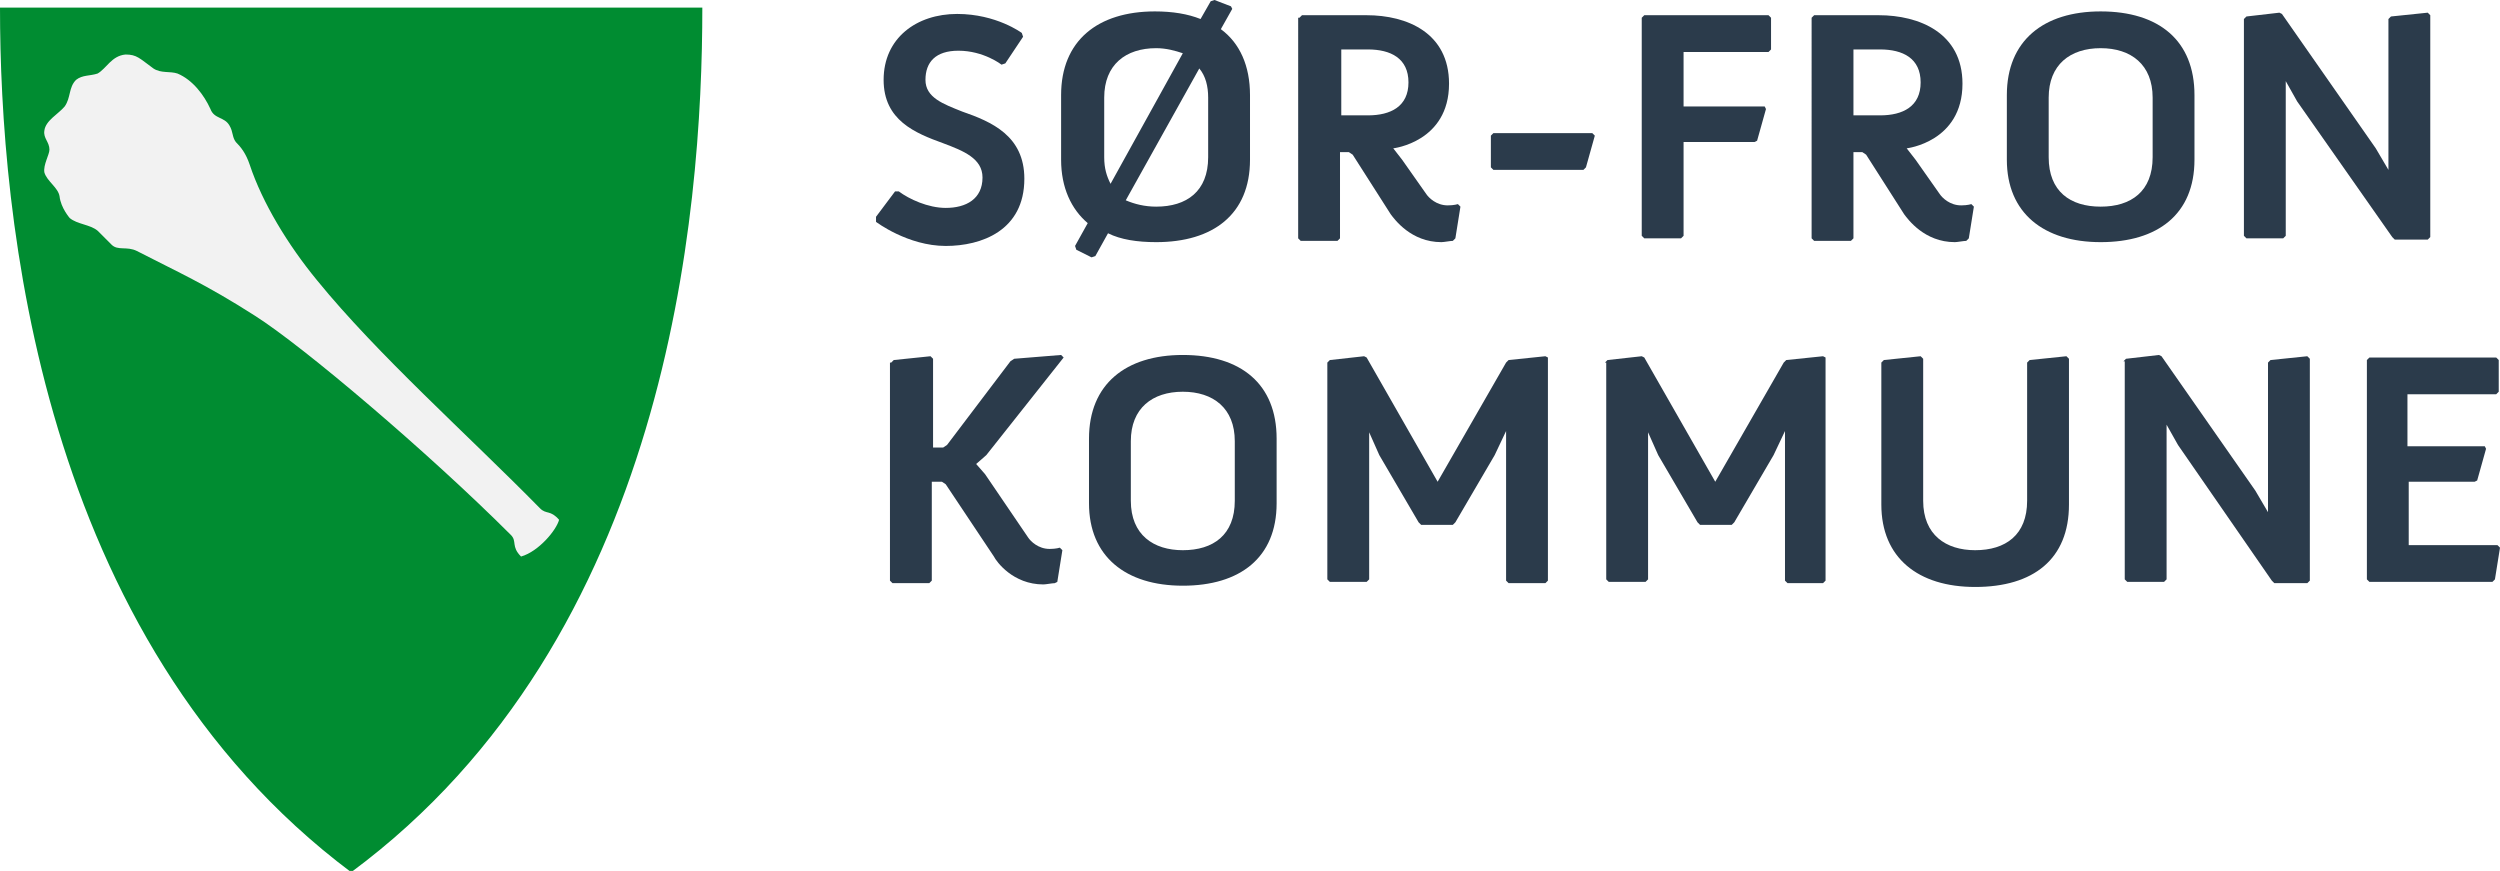
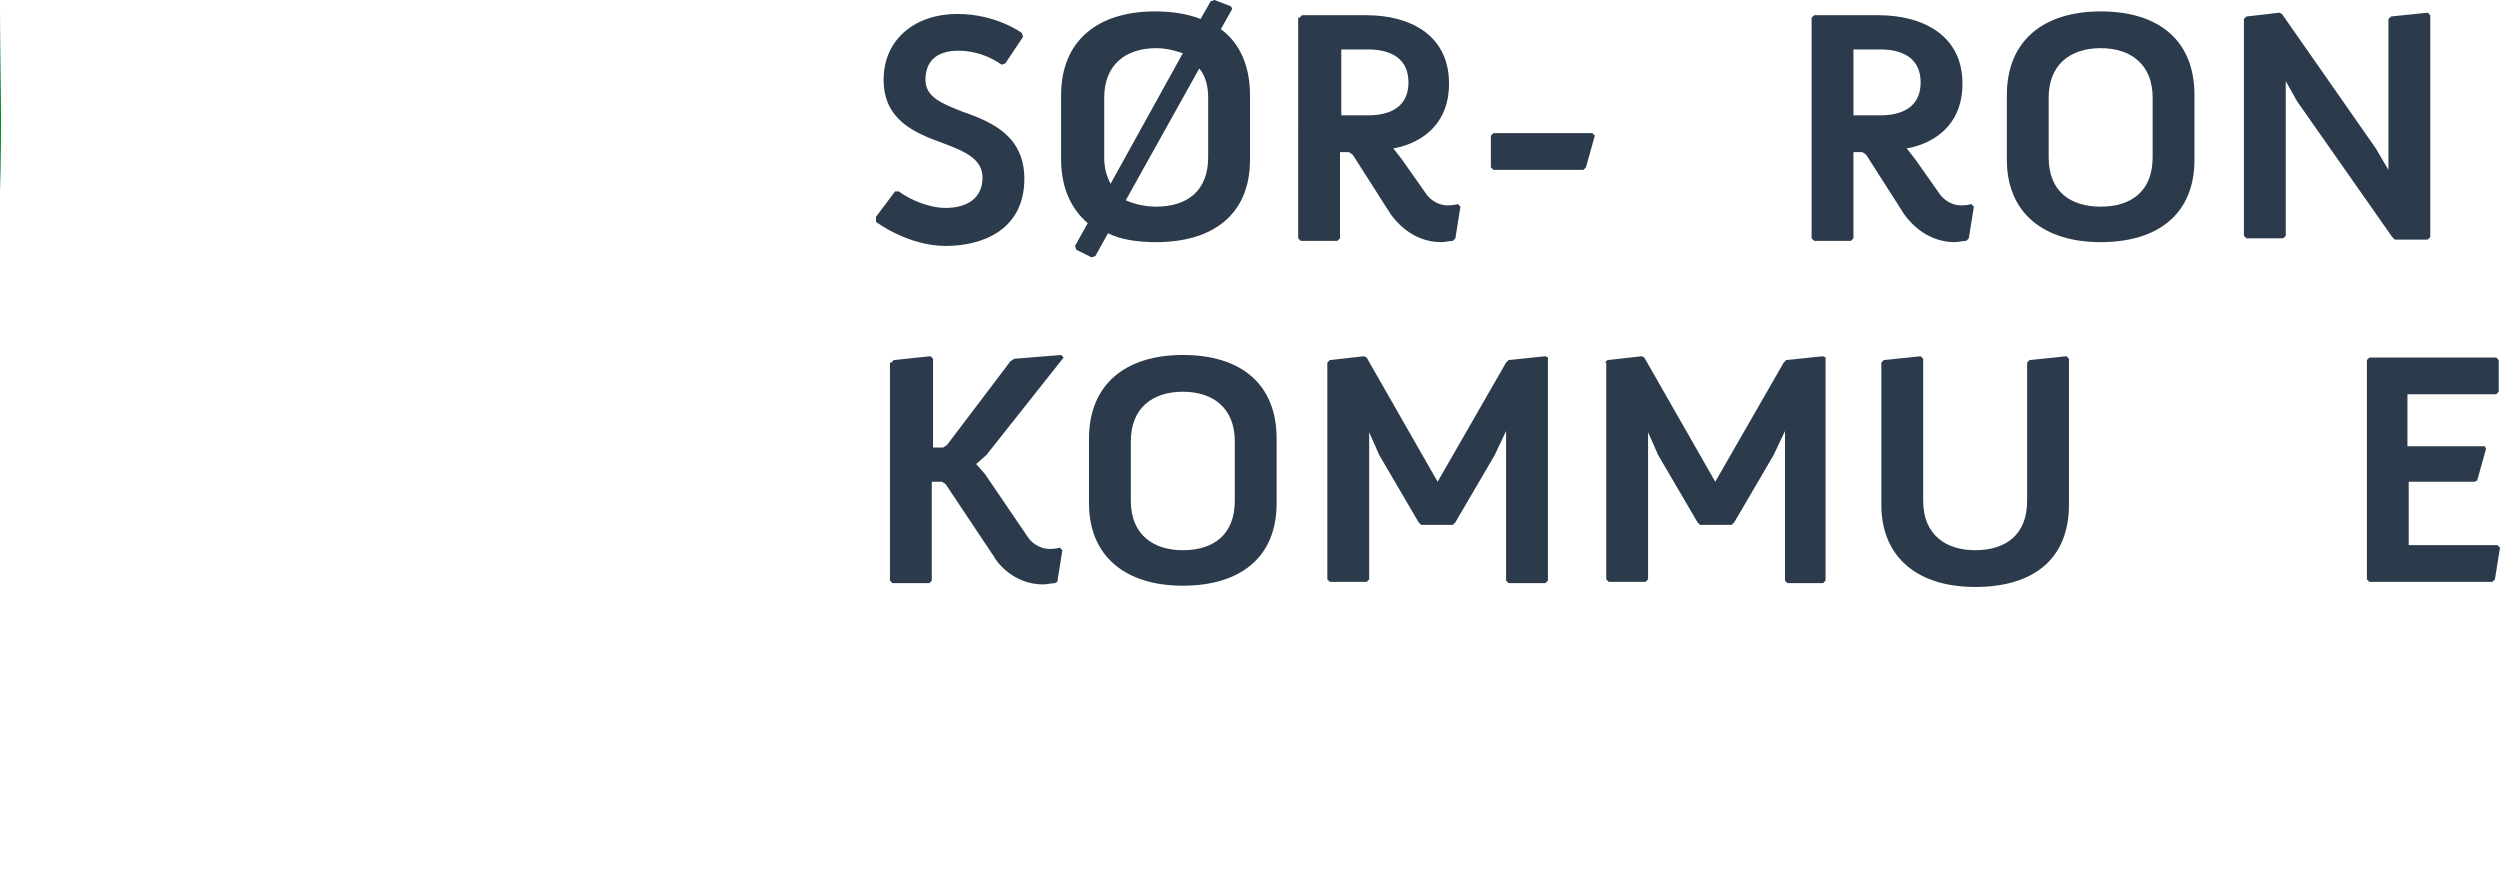
<svg xmlns="http://www.w3.org/2000/svg" version="1.1" id="Layer_1" x="0px" y="0px" viewBox="0 0 197.2 68.7" enable-background="new 0 0 197.2 68.7" xml:space="preserve">
  <g>
-     <path id="path4240-0_27_" fill="#008C31" d="M0,0.6c18.5,0,36.9,0,55.4,0c0,16.3-2.7,49.7-27.7,68.2C3,50.3,0,16.9,0,0.6z" />
-     <path id="path3829_27_" fill="#F2F2F2" d="M7.7,5.8C7.1,6,6.5,5.9,6,6.3C5.4,6.9,5.6,7.7,5.1,8.4C4.6,9,3.6,9.5,3.5,10.3   c-0.1,0.6,0.4,0.9,0.4,1.5c0,0.4-0.5,1.2-0.4,1.8c0.2,0.7,1.1,1.2,1.2,1.9c0.1,0.9,0.8,1.7,0.8,1.7c0.6,0.5,1.6,0.5,2.2,1   c0,0,0.6,0.6,1.1,1.1c0.5,0.5,1.2,0.1,2,0.5c3.1,1.6,5.4,2.6,9.3,5.1c3.8,2.4,13.7,10.8,20.2,17.3c0.5,0.5,0,0.9,0.8,1.7   c1.4-0.4,2.8-2.1,3-2.9c-0.7-0.8-1-0.4-1.5-0.9C36.9,34.3,29.8,28,25,22.1c-2.3-2.8-4.3-6.1-5.3-9.1c-0.3-0.9-0.7-1.4-1.1-1.8   c-0.3-0.4-0.2-0.8-0.5-1.3c-0.4-0.7-1.2-0.5-1.5-1.3c-0.5-1.1-1.4-2.3-2.6-2.8c-0.6-0.2-1.3,0-1.9-0.4c-1.1-0.8-1.3-1.1-2.2-1.1   C8.8,4.4,8.4,5.4,7.7,5.8z" />
+     <path id="path4240-0_27_" fill="#008C31" d="M0,0.6c0,16.3-2.7,49.7-27.7,68.2C3,50.3,0,16.9,0,0.6z" />
    <g>
      <g>
        <path fill="#2B3B4B" d="M69.1,17.1l1.5-2l0.3,0c0.8,0.6,2.3,1.3,3.7,1.3c1.6,0,2.9-0.7,2.9-2.4c0-1.5-1.5-2.1-3.1-2.7     c-2.2-0.8-4.7-1.8-4.7-5c0-3.3,2.6-5.2,5.8-5.2c3.1,0,5.1,1.5,5.1,1.5l0.1,0.3l-1.4,2.1l-0.3,0.1c0,0-1.4-1.1-3.4-1.1     c-1.8,0-2.6,0.9-2.6,2.3s1.4,1.9,2.9,2.5c2.3,0.8,4.9,1.9,4.9,5.3c0,4.1-3.4,5.3-6.2,5.3c-3,0-5.5-1.9-5.5-1.9L69.1,17.1z" />
        <path fill="#2B3B4B" d="M85.8,17.6c-1.3-1.1-2.1-2.8-2.1-5V7.5c0-4.3,2.9-6.6,7.4-6.6c1.4,0,2.6,0.2,3.6,0.6l0.8-1.4L95.8,0     l1.3,0.5l0.1,0.2l-0.9,1.6c1.5,1.1,2.3,2.9,2.3,5.2v5.1c0,4.3-2.9,6.5-7.4,6.5c-1.5,0-2.8-0.2-3.8-0.7l-1,1.8l-0.3,0.1l-1.2-0.6     l-0.1-0.3L85.8,17.6z M93.3,4.2C92.7,4,92,3.8,91.2,3.8c-2.4,0-4.1,1.3-4.1,3.9v4.7c0,0.9,0.2,1.5,0.5,2.1L93.3,4.2z M91.2,16.3     c2.4,0,4.1-1.2,4.1-3.9V7.7c0-0.9-0.2-1.7-0.7-2.3l-5.8,10.4C89.5,16.1,90.3,16.3,91.2,16.3z" />
        <path fill="#2B3B4B" d="M102.5,1.4l0.2-0.2h5.1c3.2,0,6.5,1.4,6.5,5.4c0,4.6-4.4,5.1-4.4,5.1l0.7,0.9l1.9,2.7     c0.2,0.3,0.8,0.9,1.7,0.9c0.5,0,0.8-0.1,0.8-0.1l0.2,0.2l-0.4,2.5l-0.2,0.2c-0.2,0-0.7,0.1-0.9,0.1c-2.4,0-3.7-1.8-4-2.2l-3-4.7     l-0.3-0.2h-0.7v6.8l-0.2,0.2h-2.9l-0.2-0.2V1.4z M107.9,9.1c1.8,0,3.2-0.7,3.2-2.6c0-1.9-1.4-2.6-3.2-2.6h-2.1v5.2H107.9z" />
        <path fill="#2B3B4B" d="M117.6,13.2v-2.5l0.2-0.2h7.8l0.2,0.2l-0.7,2.5l-0.2,0.2h-7.1L117.6,13.2z" />
-         <path fill="#2B3B4B" d="M129.5,1.4l0.2-0.2h9.8l0.2,0.2v2.5l-0.2,0.2h-6.7v4.3h6.4l0.1,0.2l-0.7,2.5l-0.2,0.1h-5.6v7.4l-0.2,0.2     h-2.9l-0.2-0.2V1.4z" />
        <path fill="#2B3B4B" d="M142.9,1.4l0.2-0.2h5.1c3.2,0,6.6,1.4,6.6,5.4c0,4.6-4.4,5.1-4.4,5.1l0.7,0.9l1.9,2.7     c0.2,0.3,0.8,0.9,1.7,0.9c0.5,0,0.8-0.1,0.8-0.1l0.2,0.2l-0.4,2.5l-0.2,0.2c-0.2,0-0.7,0.1-0.9,0.1c-2.4,0-3.7-1.8-4-2.2l-3-4.7     l-0.3-0.2h-0.7v6.8l-0.2,0.2h-2.9l-0.2-0.2V1.4z M148.3,9.1c1.8,0,3.2-0.7,3.2-2.6c0-1.9-1.4-2.6-3.2-2.6h-2.1v5.2H148.3z" />
        <path fill="#2B3B4B" d="M158.3,7.5c0-4.3,2.9-6.6,7.4-6.6c4.6,0,7.4,2.3,7.4,6.6v5.1c0,4.3-2.9,6.5-7.4,6.5     c-4.5,0-7.4-2.3-7.4-6.5V7.5z M165.7,16.3c2.4,0,4.1-1.2,4.1-3.9V7.7c0-2.6-1.7-3.9-4.1-3.9c-2.4,0-4.1,1.3-4.1,3.9v4.7     C161.6,15.1,163.3,16.3,165.7,16.3z" />
        <path fill="#2B3B4B" d="M177,1.5l0.2-0.2l2.6-0.3l0.2,0.1l7.4,10.6l1,1.7V1.5l0.2-0.2l2.9-0.3l0.2,0.2v17.5l-0.2,0.2h-2.6     l-0.2-0.2L181.2,8l-0.9-1.6v12.2l-0.2,0.2h-2.9l-0.2-0.2V1.5z" />
        <path fill="#2B3B4B" d="M70.3,28.6l0.2-0.2l2.9-0.3l0.2,0.2v7h0.8l0.3-0.2l5-6.6l0.3-0.2l3.7-0.3l0.2,0.2l-6.1,7.7L77,36.6     l0.7,0.8l3.4,5c0.2,0.3,0.8,0.9,1.7,0.9c0.5,0,0.8-0.1,0.8-0.1l0.2,0.2l-0.4,2.5L83.2,46c-0.2,0-0.7,0.1-0.9,0.1     c-2.4,0-3.7-1.8-3.9-2.2l-3.8-5.7L74.3,38h-0.8v7.8l-0.2,0.2h-2.9l-0.2-0.2V28.6z" />
        <path fill="#2B3B4B" d="M85.9,34.6c0-4.3,2.9-6.6,7.4-6.6c4.6,0,7.4,2.3,7.4,6.6v5.1c0,4.3-2.9,6.5-7.4,6.5     c-4.5,0-7.4-2.3-7.4-6.5V34.6z M93.3,43.4c2.4,0,4.1-1.2,4.1-3.9v-4.7c0-2.6-1.7-3.9-4.1-3.9c-2.4,0-4.1,1.3-4.1,3.9v4.7     C89.2,42.2,91,43.4,93.3,43.4z" />
        <path fill="#2B3B4B" d="M104.7,28.6l0.2-0.2l2.7-0.3l0.2,0.1l5.6,9.8l5.4-9.4l0.2-0.2l2.9-0.3l0.2,0.1v17.6l-0.2,0.2H119     l-0.2-0.2V34l-0.9,1.9l-3.1,5.3l-0.2,0.2h-2.5l-0.2-0.2l-3.1-5.3l-0.8-1.8v11.6l-0.2,0.2h-2.9l-0.2-0.2V28.6z" />
        <path fill="#2B3B4B" d="M126.6,28.6l0.2-0.2l2.7-0.3l0.2,0.1l5.6,9.8l5.4-9.4l0.2-0.2l2.9-0.3l0.2,0.1v17.6l-0.2,0.2H141     l-0.2-0.2V34l-0.9,1.9l-3.1,5.3l-0.2,0.2h-2.5l-0.2-0.2l-3.1-5.3l-0.8-1.8v11.6l-0.2,0.2h-2.9l-0.2-0.2V28.6z" />
        <path fill="#2B3B4B" d="M148.4,28.6l0.2-0.2l2.9-0.3l0.2,0.2v11.2c0,2.7,1.8,3.9,4.1,3.9c2.4,0,4.1-1.2,4.1-3.9V28.6l0.2-0.2     l2.9-0.3l0.2,0.2v11.5c0,4.3-2.8,6.5-7.4,6.5c-4.5,0-7.4-2.3-7.4-6.5V28.6z" />
-         <path fill="#2B3B4B" d="M167.5,28.5l0.2-0.2l2.6-0.3l0.2,0.1l7.4,10.6l1,1.7V28.6l0.2-0.2l2.9-0.3l0.2,0.2v17.5l-0.2,0.2h-2.6     l-0.2-0.2l-7.4-10.7l-0.9-1.6v12.2l-0.2,0.2h-2.9l-0.2-0.2V28.5z" />
        <path fill="#2B3B4B" d="M186.7,28.4l0.2-0.2h10l0.2,0.2v2.5l-0.2,0.2h-7v4.1h6.1l0.1,0.2l-0.7,2.5l-0.2,0.1H190v5h7l0.2,0.2     l-0.4,2.5l-0.2,0.2h-9.7l-0.2-0.2V28.4z" />
      </g>
    </g>
  </g>
</svg>